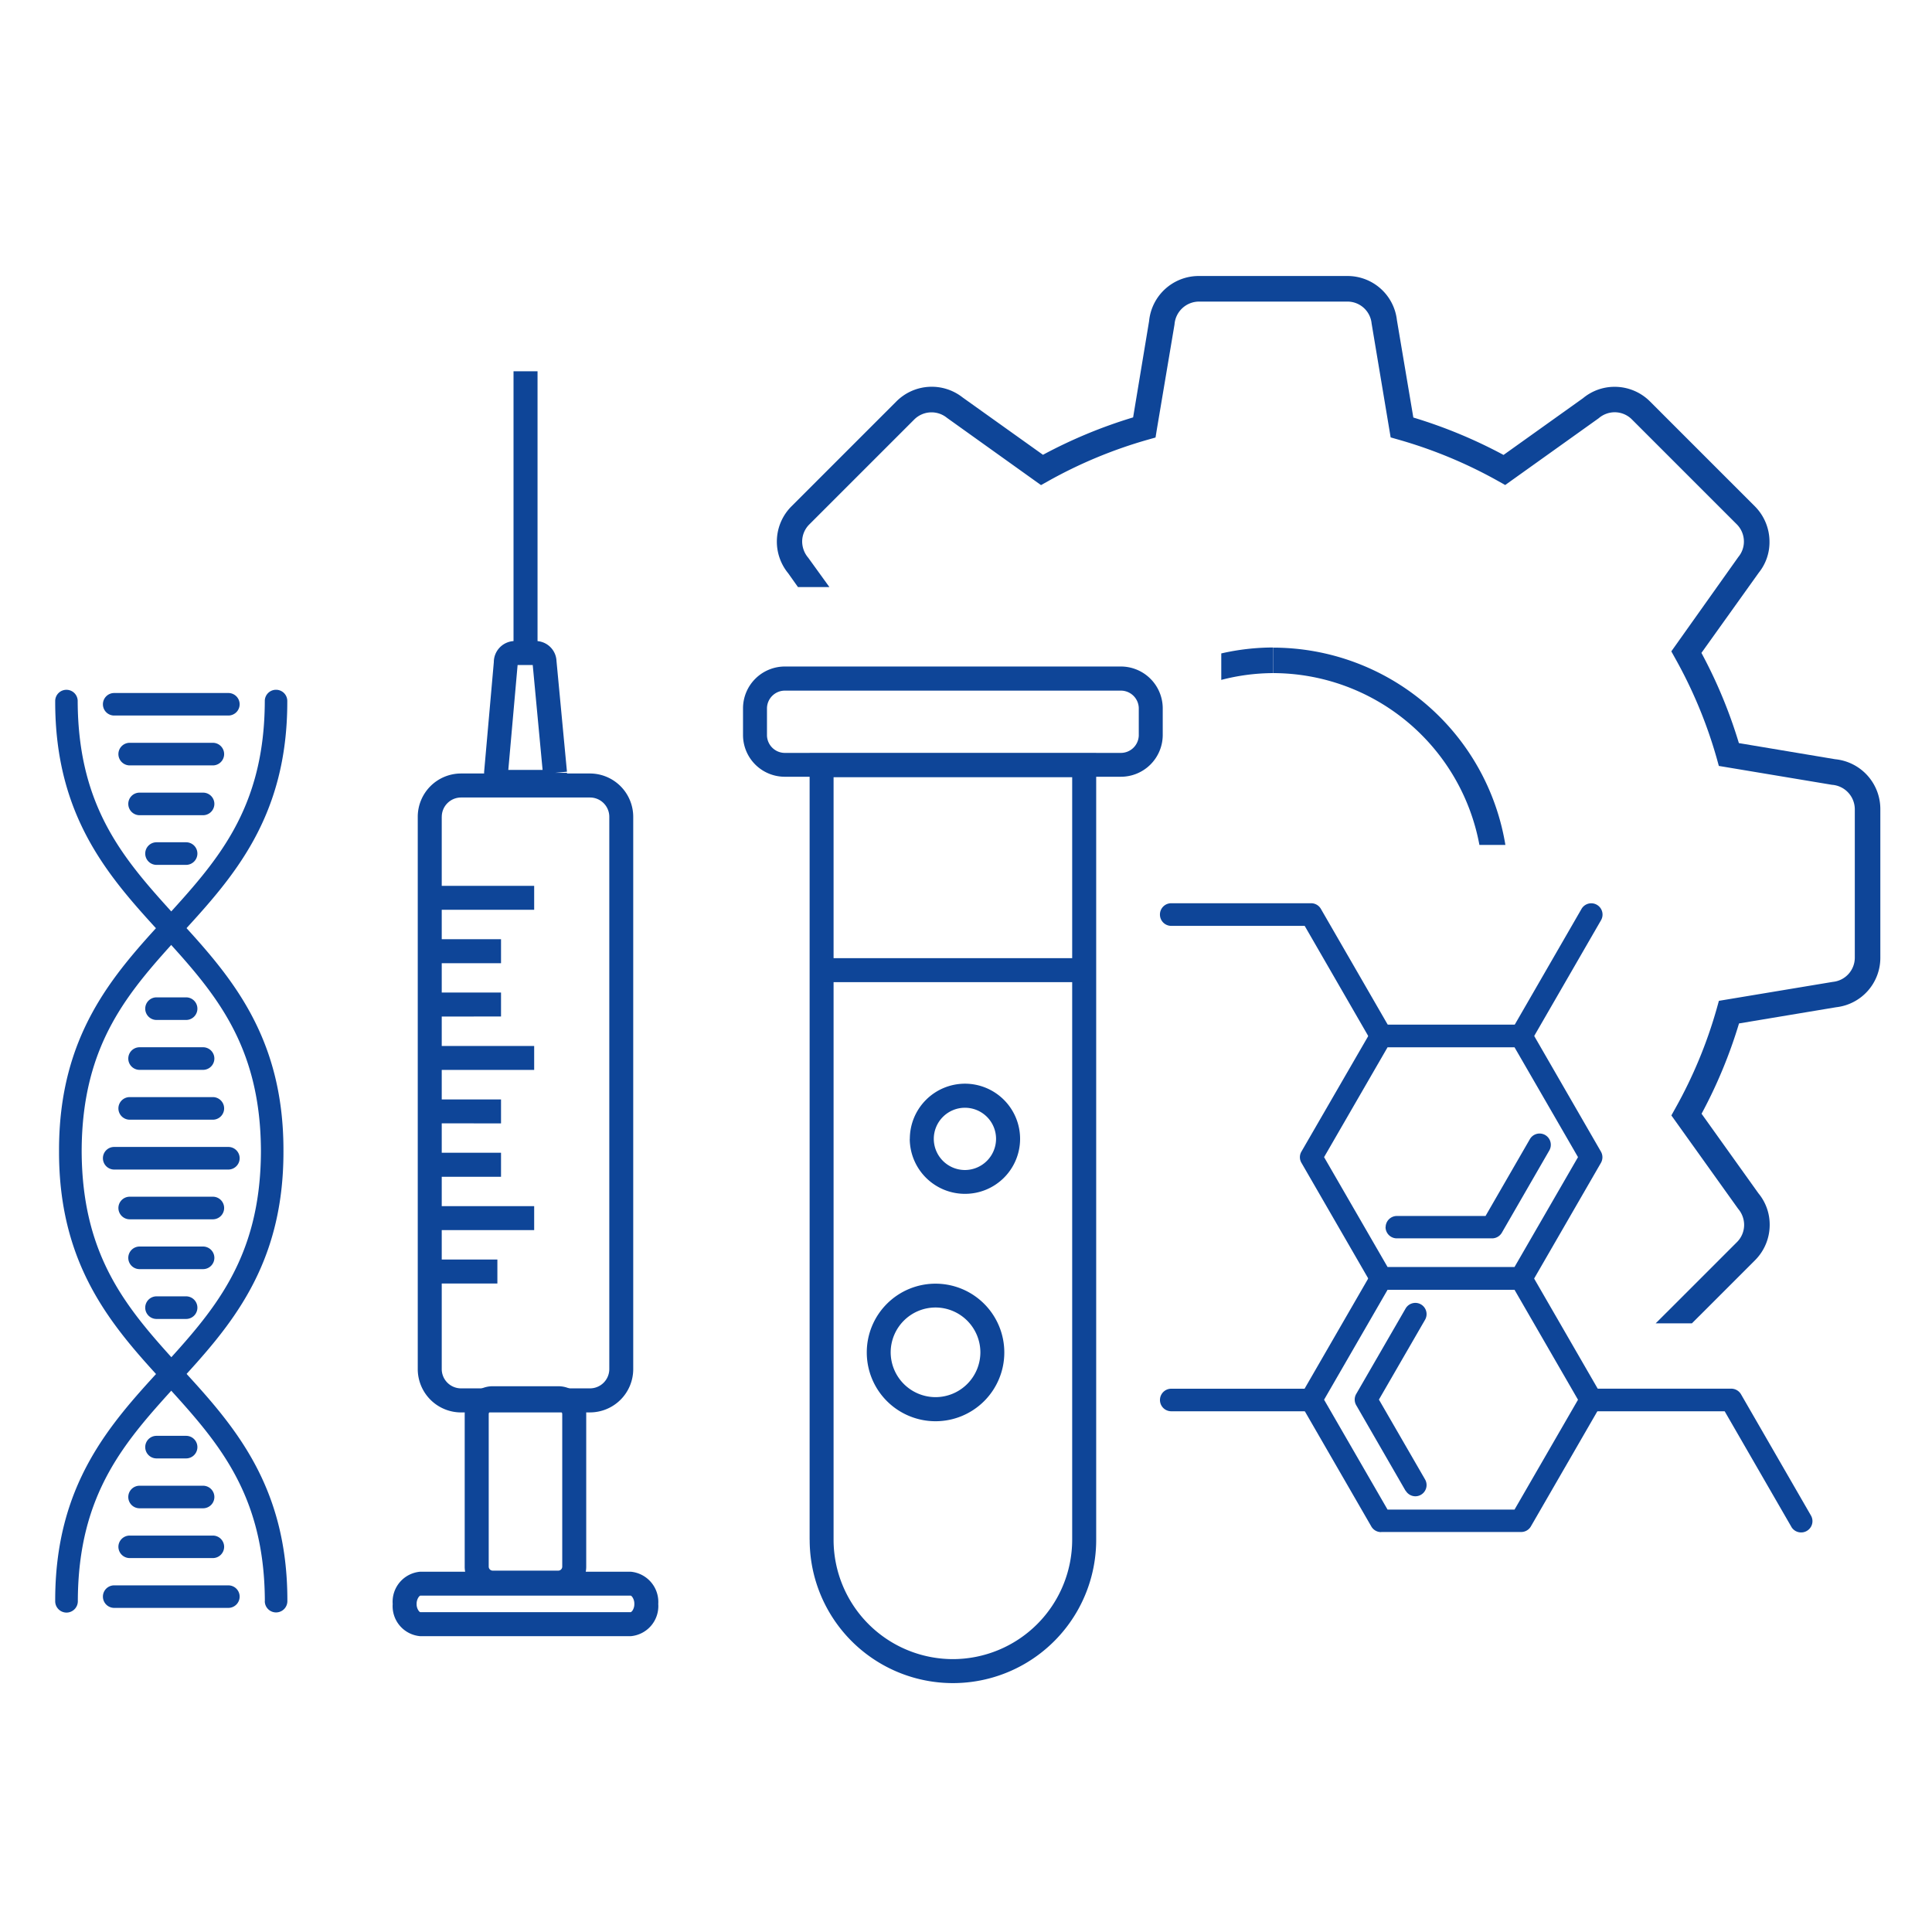
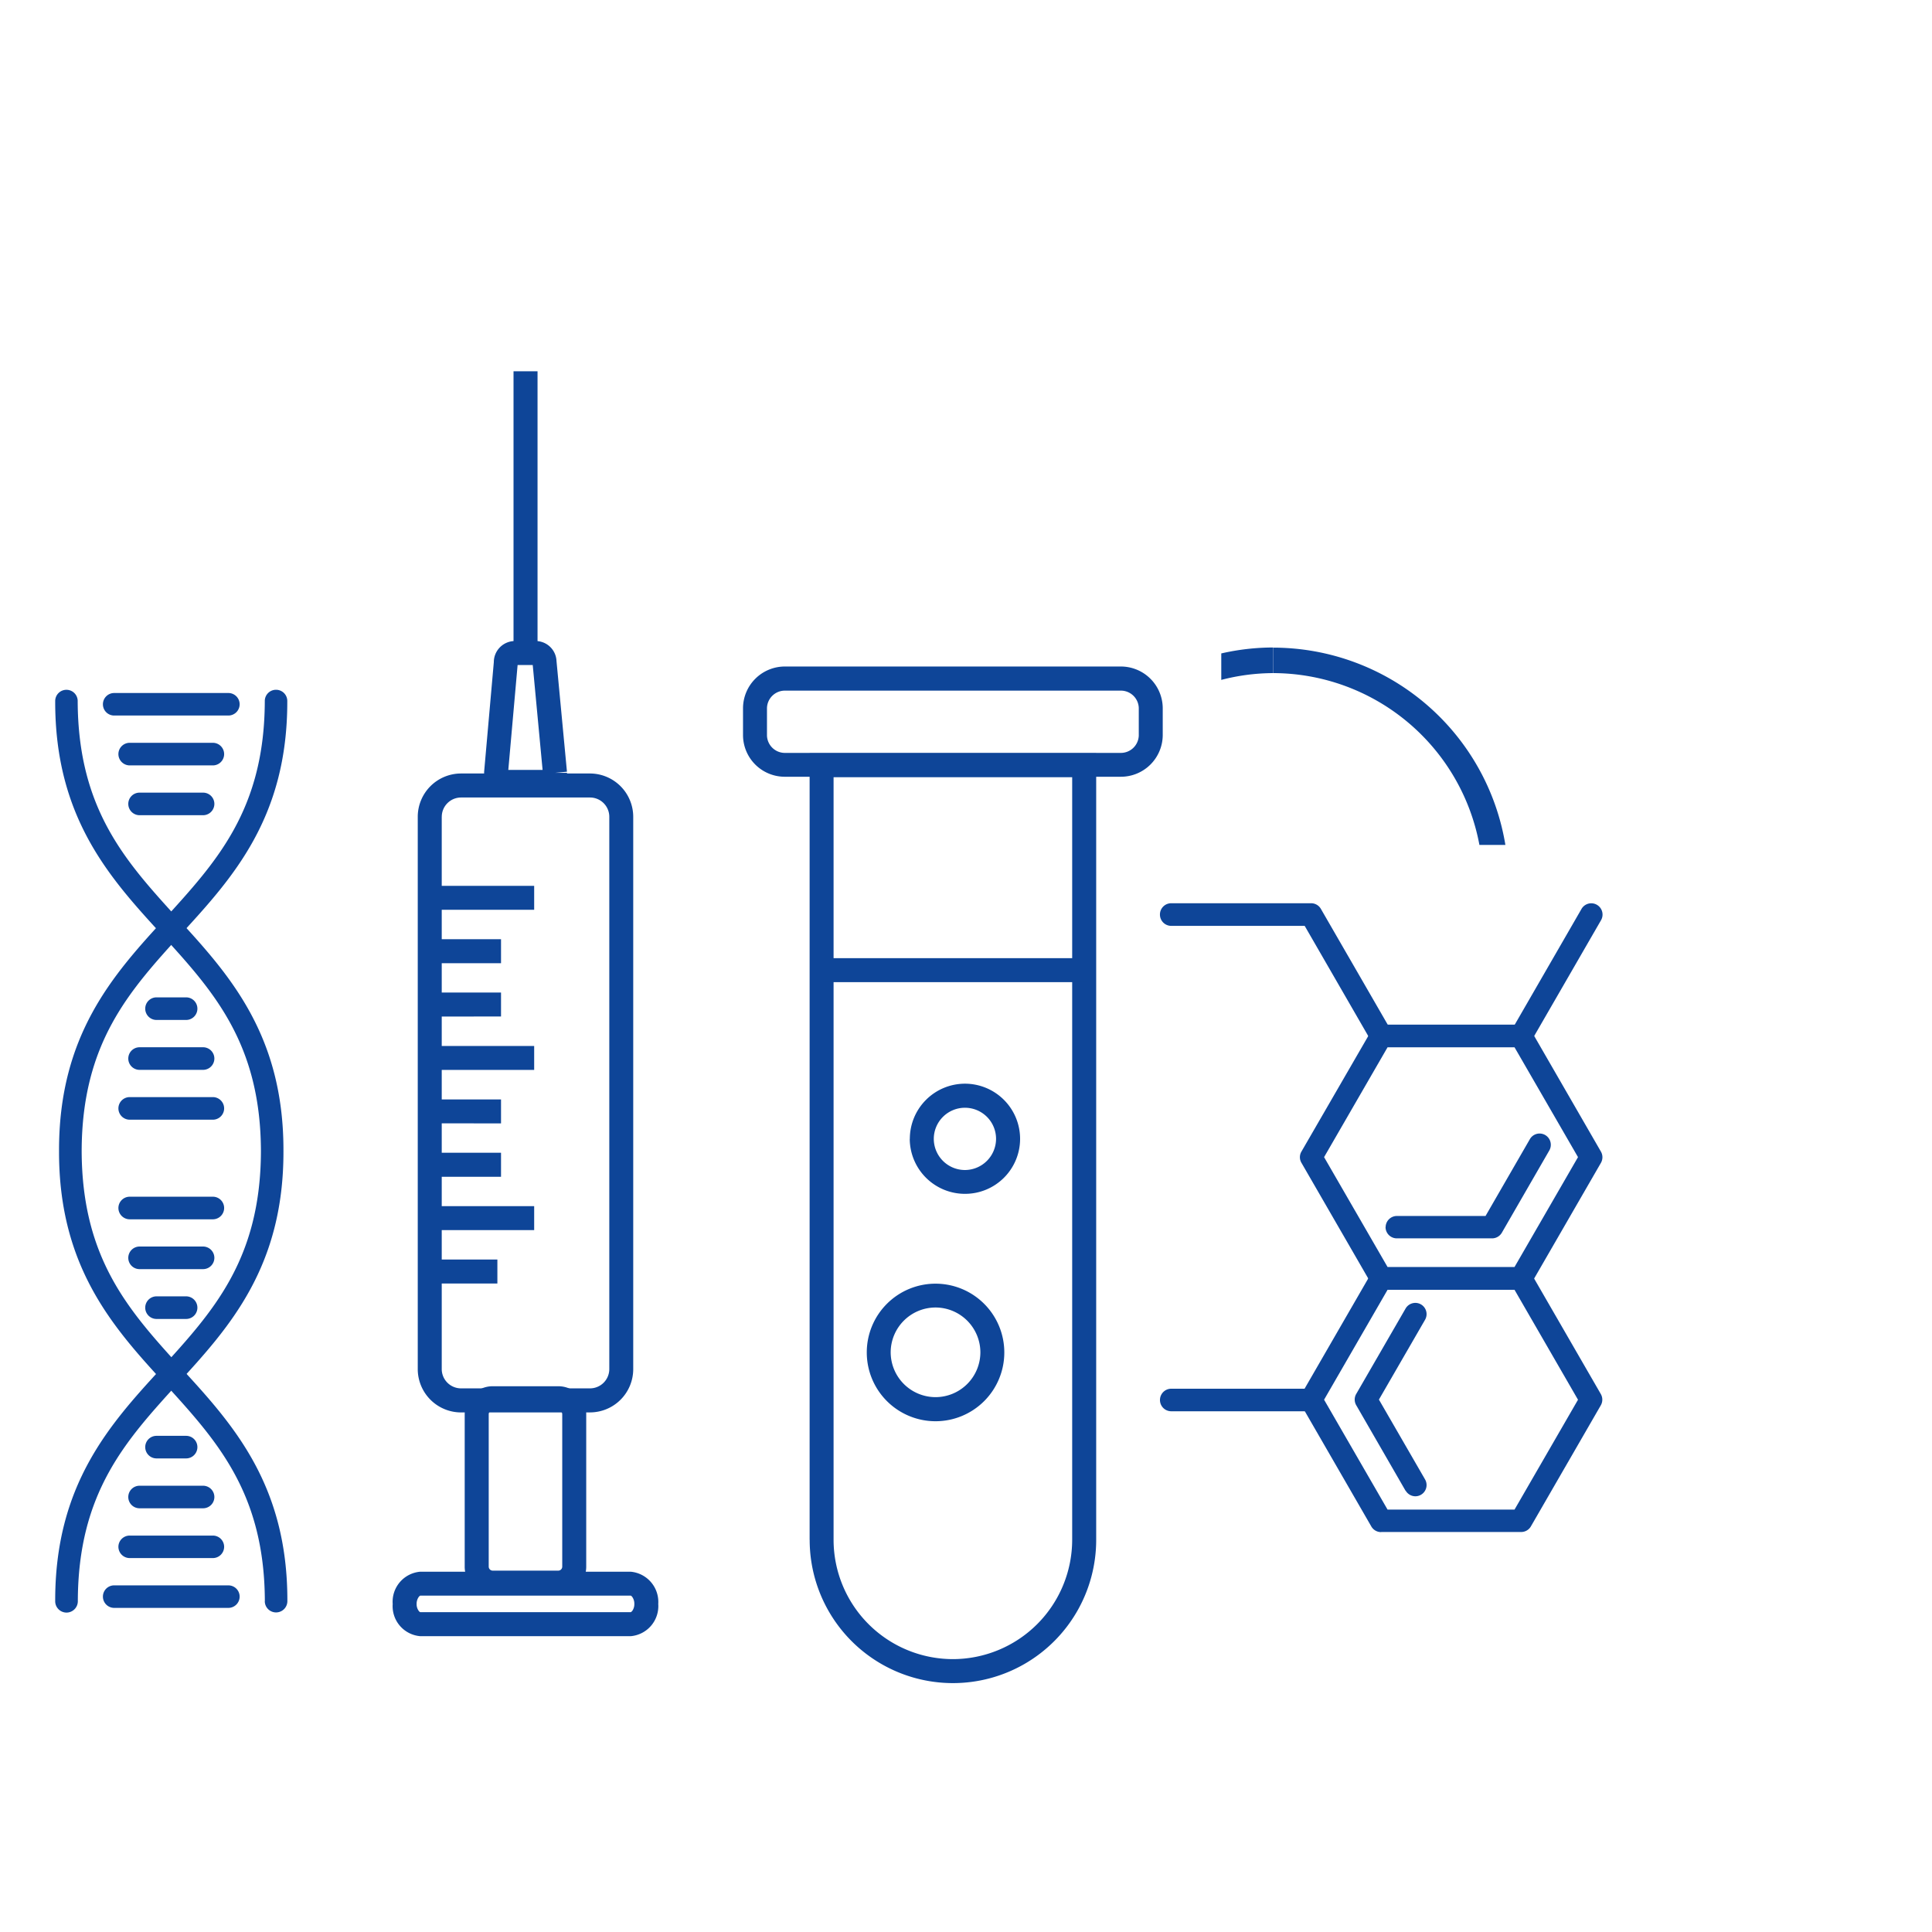
<svg xmlns="http://www.w3.org/2000/svg" width="70" height="70" viewBox="0 0 70 70">
  <g id="Group_169005" data-name="Group 169005" transform="translate(-161 -2254)">
    <rect id="Rectangle_148911" data-name="Rectangle 148911" width="70" height="70" transform="translate(161 2254)" fill="none" />
    <g id="生物醫學工程" transform="translate(163 2264)">
      <g id="Group_167801" data-name="Group 167801" transform="translate(24.921 14.157)">
        <g id="Group_167800" data-name="Group 167800">
          <path id="Path_99436" data-name="Path 99436" d="M27.259,18.6a1.513,1.513,0,0,1-1.533-1.494h0v-1a1.517,1.517,0,0,1,1.533-1.5H39.4a1.518,1.518,0,0,1,1.533,1.5h0v1A1.516,1.516,0,0,1,39.4,18.6H27.259Zm-.665-2.491v1a.649.649,0,0,0,.665.627H39.4a.65.65,0,0,0,.665-.627h0v-1a.649.649,0,0,0-.665-.629H27.259a.649.649,0,0,0-.665.629Z" transform="translate(-25.726 -14.614)" fill="#0e4598" />
          <path id="Path_99437" data-name="Path 99437" d="M28.217,46.35v-28.5H38.6l0,28.5a5.19,5.19,0,0,1-5.19,5.19h0a5.19,5.19,0,0,1-5.191-5.191Zm5.19,4.321A4.328,4.328,0,0,0,37.73,46.35h0V18.717H29.085V46.35a4.327,4.327,0,0,0,4.322,4.321Z" transform="translate(-25.804 -14.715)" fill="#0e4598" />
        </g>
        <path id="Path_99438" data-name="Path 99438" d="M28.764,26.383v-.869h9.53v.869Z" transform="translate(-25.821 -14.955)" fill="#0e4598" />
        <path id="Path_99439" data-name="Path 99439" d="M30.355,40.182a2.49,2.49,0,0,1,2.491-2.493h0a2.492,2.492,0,0,1,2.492,2.493h0a2.491,2.491,0,0,1-2.492,2.491h0a2.491,2.491,0,0,1-2.491-2.491Zm.866,0A1.628,1.628,0,0,0,32.847,41.8h0a1.627,1.627,0,0,0,1.624-1.623h0a1.629,1.629,0,0,0-1.624-1.625h0a1.628,1.628,0,0,0-1.626,1.625Z" transform="translate(-25.871 -15.336)" fill="#0e4598" />
        <path id="Path_99440" data-name="Path 99440" d="M31.965,32.209a2,2,0,0,1,2-2h0a2,2,0,0,1,1.995,2h0A1.994,1.994,0,0,1,33.962,34.2h0a2,2,0,0,1-2-1.995Zm.868,0a1.131,1.131,0,0,0,1.129,1.128h0a1.132,1.132,0,0,0,1.127-1.128h0a1.127,1.127,0,0,0-1.127-1.128h0a1.129,1.129,0,0,0-1.129,1.128Z" transform="translate(-25.921 -15.102)" fill="#0e4598" />
      </g>
      <g id="Group_167802" data-name="Group 167802" transform="translate(12.228 3.452)">
        <path id="Path_99441" data-name="Path 99441" d="M15.129,41.758a1.571,1.571,0,0,1-1.569-1.57h0V20.178a1.57,1.57,0,0,1,1.569-1.57H19.8a1.571,1.571,0,0,1,1.567,1.57h0V40.187h0a1.568,1.568,0,0,1-1.565,1.57h-4.67Zm-.7-21.58,0,20.008a.7.7,0,0,0,.7.7H19.8a.7.7,0,0,0,.7-.7h0V20.178a.7.7,0,0,0-.7-.7h-4.67a.7.7,0,0,0-.7.7Z" transform="translate(-12.652 -4.035)" fill="#0e4598" />
        <path id="Path_99442" data-name="Path 99442" d="M16.329,49.076a1.011,1.011,0,0,1-1.013-1.012h0V42.54a1.014,1.014,0,0,1,1.013-1.014h2.38a1.012,1.012,0,0,1,1.01,1.014h0v5.523a1.011,1.011,0,0,1-1.01,1.012h-2.38Zm-.143-6.536v5.523a.146.146,0,0,0,.143.144h2.38a.145.145,0,0,0,.141-.144h0V42.54a.146.146,0,0,0-.141-.143h-2.38a.144.144,0,0,0-.143.143Z" transform="translate(-12.707 -4.752)" fill="#0e4598" />
        <path id="Path_99443" data-name="Path 99443" d="M16.807,19.191a.774.774,0,0,1-.764-.8h0l.351-3.971a.765.765,0,0,1,.764-.766H17.9a.755.755,0,0,1,.765.724h0l.379,4.011-.434.041h.436a.767.767,0,0,1-.766.765H16.807Zm1.354-.868-.357-3.8h-.548l-.337,3.8Z" transform="translate(-12.73 -3.88)" fill="#0e4598" />
        <path id="Path_99444" data-name="Path 99444" d="M17.142,13.97V3.564h.87V13.97Z" transform="translate(-12.764 -3.564)" fill="#0e4598" />
        <path id="Path_99445" data-name="Path 99445" d="M13.623,50.8a1.091,1.091,0,0,1-1-1.167h0a1.092,1.092,0,0,1,1-1.169h7.622a1.1,1.1,0,0,1,1,1.169h0a1.094,1.094,0,0,1-1,1.167H13.623Zm7.622-.869s.016,0,.058-.047h0a.42.42,0,0,0,.075-.252h0a.422.422,0,0,0-.075-.254h0c-.042-.051-.058-.048-.058-.048H13.623s-.015,0-.056.048h0a.424.424,0,0,0-.077.254h0a.407.407,0,0,0,.077.252h0c.041.051.056.045.056.045h0l7.622,0Z" transform="translate(-12.623 -4.97)" fill="#0e4598" />
        <path id="Path_99446" data-name="Path 99446" d="M14.267,23.678v-.867H17.8v.867Z" transform="translate(-12.674 -4.167)" fill="#0e4598" />
        <path id="Path_99447" data-name="Path 99447" d="M14.268,25.676v-.87H16.6v.87Z" transform="translate(-12.675 -4.229)" fill="#0e4598" />
        <path id="Path_99448" data-name="Path 99448" d="M14.268,27.671V26.8H16.6v.868Z" transform="translate(-12.675 -4.291)" fill="#0e4598" />
        <path id="Path_99449" data-name="Path 99449" d="M14.267,29.667V28.8H17.8v.867Z" transform="translate(-12.674 -4.354)" fill="#0e4598" />
        <path id="Path_99450" data-name="Path 99450" d="M14.268,31.665V30.8H16.6v.868Z" transform="translate(-12.675 -4.417)" fill="#0e4598" />
        <path id="Path_99451" data-name="Path 99451" d="M14.268,33.664v-.871H16.6v.871Z" transform="translate(-12.675 -4.479)" fill="#0e4598" />
        <path id="Path_99452" data-name="Path 99452" d="M14.267,35.659v-.868H17.8v.868Z" transform="translate(-12.674 -4.542)" fill="#0e4598" />
        <path id="Path_99453" data-name="Path 99453" d="M14.267,37.656v-.869h2.2v.869Z" transform="translate(-12.674 -4.604)" fill="#0e4598" />
      </g>
      <g id="Group_167803" data-name="Group 167803" transform="translate(40.027 22.727)">
        <path id="Path_99454" data-name="Path 99454" d="M49.5,37.6V37.2l.353-.205L49.5,37.2V37.6a.406.406,0,0,1-.354-.205h0l-2.534-4.388a.4.4,0,0,1,0-.408h0L49.15,28.21A.4.4,0,0,1,49.5,28h5.068a.413.413,0,0,1,.355.2h0L57.462,32.6a.412.412,0,0,1,0,.41h0L54.927,37.4a.407.407,0,0,1-.355.205H49.5Zm4.832-.818,2.3-3.981-2.3-3.98h-4.6l-2.3,3.98,2.3,3.981Z" transform="translate(-41.485 -23.603)" fill="#0e4598" />
        <path id="Path_99455" data-name="Path 99455" d="M48.98,28.465l-2.415-4.185H41.73a.409.409,0,0,1-.409-.41h0a.408.408,0,0,1,.409-.41H46.8a.407.407,0,0,1,.353.206h0l2.535,4.391a.408.408,0,0,1-.151.556h0a.416.416,0,0,1-.2.055h0a.4.4,0,0,1-.353-.2Z" transform="translate(-41.321 -23.461)" fill="#0e4598" />
        <path id="Path_99456" data-name="Path 99456" d="M54.62,28.614a.406.406,0,0,1-.149-.556h0l2.534-4.392a.408.408,0,0,1,.558-.149h0a.409.409,0,0,1,.15.557h0l-2.534,4.389a.409.409,0,0,1-.356.206h0a.409.409,0,0,1-.2-.055Z" transform="translate(-41.731 -23.461)" fill="#0e4598" />
        <path id="Path_99457" data-name="Path 99457" d="M49.5,46.671v-.4l.353-.205-.353.205v.4a.406.406,0,0,1-.354-.2h0l-2.534-4.39a.4.4,0,0,1,0-.409h0l2.534-4.389a.406.406,0,0,1,.354-.205h5.068a.412.412,0,0,1,.355.2h0l2.535,4.39a.411.411,0,0,1,0,.409h0l-2.535,4.39a.405.405,0,0,1-.355.2H49.5Zm4.832-.815,2.3-3.981-2.3-3.983h-4.6l-2.3,3.982,2.3,3.982Z" transform="translate(-41.485 -23.887)" fill="#0e4598" />
-         <path id="Path_99458" data-name="Path 99458" d="M64.69,46.621l-2.416-4.186H57.443a.409.409,0,0,1-.411-.411h0a.409.409,0,0,1,.411-.408H62.51a.411.411,0,0,1,.354.2h0L65.4,46.212a.408.408,0,0,1-.15.558h0a.4.4,0,0,1-.205.055h0a.408.408,0,0,1-.354-.2Z" transform="translate(-41.813 -24.029)" fill="#0e4598" />
        <path id="Path_99459" data-name="Path 99459" d="M41.729,42.435a.408.408,0,0,1-.407-.408h0a.408.408,0,0,1,.407-.409H46.8a.41.41,0,0,1,.41.409h0a.41.41,0,0,1-.41.408H41.729Z" transform="translate(-41.321 -24.029)" fill="#0e4598" />
        <path id="Path_99460" data-name="Path 99460" d="M48.656,32.96" transform="translate(-41.551 -23.758)" fill="#0e4598" />
        <path id="Path_99461" data-name="Path 99461" d="M49.762,35.469a.409.409,0,0,1,.409-.408h3.211l1.605-2.781,0,0a.406.406,0,0,1,.556-.152h0a.41.41,0,0,1,.15.558h0l-1.723,2.986a.411.411,0,0,1-.353.2h0l-3.45,0a.409.409,0,0,1-.408-.41Z" transform="translate(-41.585 -23.731)" fill="#0e4598" />
        <path id="Path_99462" data-name="Path 99462" d="M53.995,29.878" transform="translate(-41.718 -23.662)" fill="#0e4598" />
        <path id="Path_99463" data-name="Path 99463" d="M50.437,29.878" transform="translate(-41.606 -23.662)" fill="#0e4598" />
        <path id="Path_99464" data-name="Path 99464" d="M50.448,45.215l-1.788-3.1a.407.407,0,0,1,0-.407h0l1.788-3.094a.408.408,0,0,1,.557-.152h0a.408.408,0,0,1,.15.557h0l-1.672,2.893,1.672,2.893v0a.407.407,0,0,1-.15.556h0a.406.406,0,0,1-.2.054h0a.409.409,0,0,1-.354-.205Z" transform="translate(-41.549 -23.929)" fill="#0e4598" />
        <path id="Path_99465" data-name="Path 99465" d="M54.061,45.226" transform="translate(-41.72 -24.142)" fill="#0e4598" />
-         <path id="Path_99466" data-name="Path 99466" d="M55.906,42.029" transform="translate(-41.778 -24.042)" fill="#0e4598" />
        <path id="Path_99467" data-name="Path 99467" d="M54.061,38.833" transform="translate(-41.72 -23.942)" fill="#0e4598" />
      </g>
      <g id="Group_167807" data-name="Group 167807" transform="translate(0 14.992)">
        <g id="Group_167806" data-name="Group 167806">
          <g id="Group_167804" data-name="Group 167804" transform="translate(0.139)">
            <path id="Path_99468" data-name="Path 99468" d="M7.6,48.5c-.012-3.94-1.753-5.826-3.619-7.878h0C2.117,38.594.132,36.4.143,32.189h0c-.011-4.213,1.974-6.4,3.836-8.428h0c1.867-2.054,3.608-3.938,3.619-7.877h0a.406.406,0,0,1,.408-.407h0a.406.406,0,0,1,.407.407h0c.011,4.213-1.973,6.4-3.833,8.428h0C2.715,26.365.972,28.248.963,32.189h0c.011,3.939,1.753,5.825,3.619,7.877h0c1.86,2.025,3.844,4.216,3.834,8.43h0a.409.409,0,0,1-.408.41h0a.408.408,0,0,1-.41-.41Z" transform="translate(-0.143 -15.477)" fill="#0e4598" />
          </g>
          <g id="Group_167805" data-name="Group 167805" transform="translate(0 0.001)">
            <path id="Path_99469" data-name="Path 99469" d="M0,48.5c-.011-4.213,1.975-6.405,3.834-8.428h0c1.869-2.054,3.61-3.94,3.62-7.879h0c-.011-3.938-1.752-5.824-3.62-7.876h0C1.975,22.289-.011,20.1,0,15.885H0a.406.406,0,0,1,.407-.407h0a.407.407,0,0,1,.408.407h0c.012,3.939,1.754,5.824,3.621,7.876h0c1.859,2.025,3.846,4.216,3.834,8.428h0c.012,4.214-1.975,6.406-3.834,8.43h0C2.571,42.671.828,44.556.82,48.5h0a.412.412,0,0,1-.411.412h0A.411.411,0,0,1,0,48.5Z" transform="translate(0 -15.478)" fill="#0e4598" />
          </g>
        </g>
-         <path id="Path_99470" data-name="Path 99470" d="M2.193,33.395a.41.41,0,0,1-.408-.41h0a.407.407,0,0,1,.408-.409H6.331a.409.409,0,0,1,.408.409h0a.411.411,0,0,1-.408.41H2.193Z" transform="translate(-0.056 -16.012)" fill="#0e4598" />
        <path id="Path_99471" data-name="Path 99471" d="M2.774,35.257a.411.411,0,0,1-.41-.41h0a.41.41,0,0,1,.41-.409H5.787a.409.409,0,0,1,.408.409h0a.41.41,0,0,1-.408.41H2.774Z" transform="translate(-0.074 -16.071)" fill="#0e4598" />
        <path id="Path_99472" data-name="Path 99472" d="M3.143,37.12a.408.408,0,0,1-.409-.409h0a.41.41,0,0,1,.409-.41h2.3a.411.411,0,0,1,.41.41h0a.41.41,0,0,1-.41.409h-2.3Z" transform="translate(-0.086 -16.129)" fill="#0e4598" />
        <path id="Path_99473" data-name="Path 99473" d="M3.776,38.983a.408.408,0,0,1-.409-.409h0a.41.41,0,0,1,.409-.41H4.848a.41.41,0,0,1,.409.41h0a.408.408,0,0,1-.409.409H3.776Z" transform="translate(-0.105 -16.187)" fill="#0e4598" />
        <path id="Path_99474" data-name="Path 99474" d="M2.193,16.414a.407.407,0,0,1-.408-.406h0a.408.408,0,0,1,.408-.41H6.331a.409.409,0,0,1,.408.41h0a.409.409,0,0,1-.408.406H2.193Z" transform="translate(-0.056 -15.481)" fill="#0e4598" />
        <path id="Path_99475" data-name="Path 99475" d="M2.774,18.279a.411.411,0,0,1-.41-.41h0a.41.41,0,0,1,.41-.409H5.787a.41.41,0,0,1,.408.409h0a.41.41,0,0,1-.408.41H2.774Z" transform="translate(-0.074 -15.539)" fill="#0e4598" />
        <path id="Path_99476" data-name="Path 99476" d="M3.143,20.142a.41.41,0,0,1-.409-.41h0a.407.407,0,0,1,.409-.408h2.3a.408.408,0,0,1,.41.408h0a.411.411,0,0,1-.41.41h-2.3Z" transform="translate(-0.086 -15.597)" fill="#0e4598" />
-         <path id="Path_99477" data-name="Path 99477" d="M3.776,22a.41.41,0,0,1-.409-.41h0a.409.409,0,0,1,.409-.409H4.848a.409.409,0,0,1,.409.409h0a.41.41,0,0,1-.409.41H3.776Z" transform="translate(-0.105 -15.656)" fill="#0e4598" />
        <path id="Path_99478" data-name="Path 99478" d="M2.774,31.531a.411.411,0,0,1-.41-.41h0a.41.41,0,0,1,.41-.409H5.787a.41.41,0,0,1,.408.409h0a.411.411,0,0,1-.408.41H2.774Z" transform="translate(-0.074 -15.954)" fill="#0e4598" />
        <path id="Path_99479" data-name="Path 99479" d="M3.143,29.667a.409.409,0,0,1-.409-.41h0a.409.409,0,0,1,.409-.409h2.3a.41.41,0,0,1,.41.409h0a.411.411,0,0,1-.41.41h-2.3Z" transform="translate(-0.086 -15.896)" fill="#0e4598" />
        <path id="Path_99480" data-name="Path 99480" d="M3.776,27.8a.409.409,0,0,1-.409-.41h0a.409.409,0,0,1,.409-.409H4.848a.409.409,0,0,1,.409.409h0a.409.409,0,0,1-.409.41H3.776Z" transform="translate(-0.105 -15.837)" fill="#0e4598" />
        <path id="Path_99481" data-name="Path 99481" d="M2.193,49.791a.409.409,0,0,1-.408-.409h0a.406.406,0,0,1,.408-.407H6.331a.408.408,0,0,1,.408.407h0a.41.41,0,0,1-.408.409H2.193Z" transform="translate(-0.056 -16.526)" fill="#0e4598" />
        <path id="Path_99482" data-name="Path 99482" d="M2.774,47.927a.41.41,0,0,1-.41-.408h0a.408.408,0,0,1,.41-.407H5.787a.408.408,0,0,1,.408.407h0a.41.41,0,0,1-.408.408H2.774Z" transform="translate(-0.074 -16.467)" fill="#0e4598" />
        <path id="Path_99483" data-name="Path 99483" d="M3.143,46.065a.408.408,0,0,1-.409-.409h0a.408.408,0,0,1,.409-.408h2.3a.409.409,0,0,1,.41.408h0a.409.409,0,0,1-.41.409h-2.3Z" transform="translate(-0.086 -16.409)" fill="#0e4598" />
        <path id="Path_99484" data-name="Path 99484" d="M3.776,44.2a.409.409,0,0,1-.409-.409h0a.408.408,0,0,1,.409-.409H4.848a.408.408,0,0,1,.409.409h0a.409.409,0,0,1-.409.409H3.776Z" transform="translate(-0.105 -16.351)" fill="#0e4598" />
      </g>
      <path id="Path_99485" data-name="Path 99485" d="M45.554,14.823a7.617,7.617,0,0,1,7.474,6.225h.941A8.534,8.534,0,0,0,45.554,13.9v.927Z" transform="translate(-1.426 -0.435)" fill="#0e4598" />
      <path id="Path_99486" data-name="Path 99486" d="M45.493,14.823v-.928a8.458,8.458,0,0,0-1.878.215v.959A7.545,7.545,0,0,1,45.493,14.823Z" transform="translate(-1.366 -0.435)" fill="#0e4598" />
-       <path id="Path_99487" data-name="Path 99487" d="M65.336,17.508l-3.488-.584a17.565,17.565,0,0,0-1.357-3.268l2.079-2.908a1.759,1.759,0,0,0,.387-1.119,1.817,1.817,0,0,0-.528-1.282l-1.9-1.9-1.9-1.9a1.809,1.809,0,0,0-1.281-.532,1.786,1.786,0,0,0-1.147.412l-2.88,2.056a17.734,17.734,0,0,0-3.268-1.355L49.458,1.6A1.8,1.8,0,0,0,47.664,0L44.973,0H42.279a1.807,1.807,0,0,0-1.8,1.632L39.9,5.123a17.7,17.7,0,0,0-3.266,1.355L33.722,4.4a1.809,1.809,0,0,0-2.4.145l-1.9,1.9-1.9,1.9a1.807,1.807,0,0,0-.119,2.426l.354.5h1.139L28.13,10.21a.914.914,0,0,1-.221-.585A.876.876,0,0,1,28.169,9l1.9-1.9,1.9-1.9a.886.886,0,0,1,1.185-.062l3.409,2.438.258-.144a16.772,16.772,0,0,1,3.608-1.5l.283-.08.047-.29L41.4,1.754a.894.894,0,0,1,.881-.827l2.694,0h2.691a.879.879,0,0,1,.875.793l.69,4.128.284.081a16.775,16.775,0,0,1,3.61,1.5l.256.144,3.387-2.419a.89.89,0,0,1,.579-.217.878.878,0,0,1,.625.26l1.9,1.9,1.9,1.9a.883.883,0,0,1,.258.626.867.867,0,0,1-.2.555L59.4,13.6l.143.257a16.725,16.725,0,0,1,1.5,3.609l.079.285,4.1.684a.892.892,0,0,1,.826.88v5.383a.883.883,0,0,1-.794.877l-4.13.687-.079.283a16.667,16.667,0,0,1-1.5,3.612l-.143.257,2.419,3.383a.9.9,0,0,1,.217.578.88.88,0,0,1-.26.629l-1.9,1.9-1.044,1.043h1.312l.388-.387,1.9-1.9a1.81,1.81,0,0,0,.53-1.284,1.777,1.777,0,0,0-.41-1.143l-2.058-2.88a17.6,17.6,0,0,0,1.357-3.272l3.52-.587a1.8,1.8,0,0,0,1.6-1.795l0-2.691V19.309A1.813,1.813,0,0,0,65.336,17.508Z" transform="translate(-0.845)" fill="#0e4598" />
    </g>
  </g>
</svg>